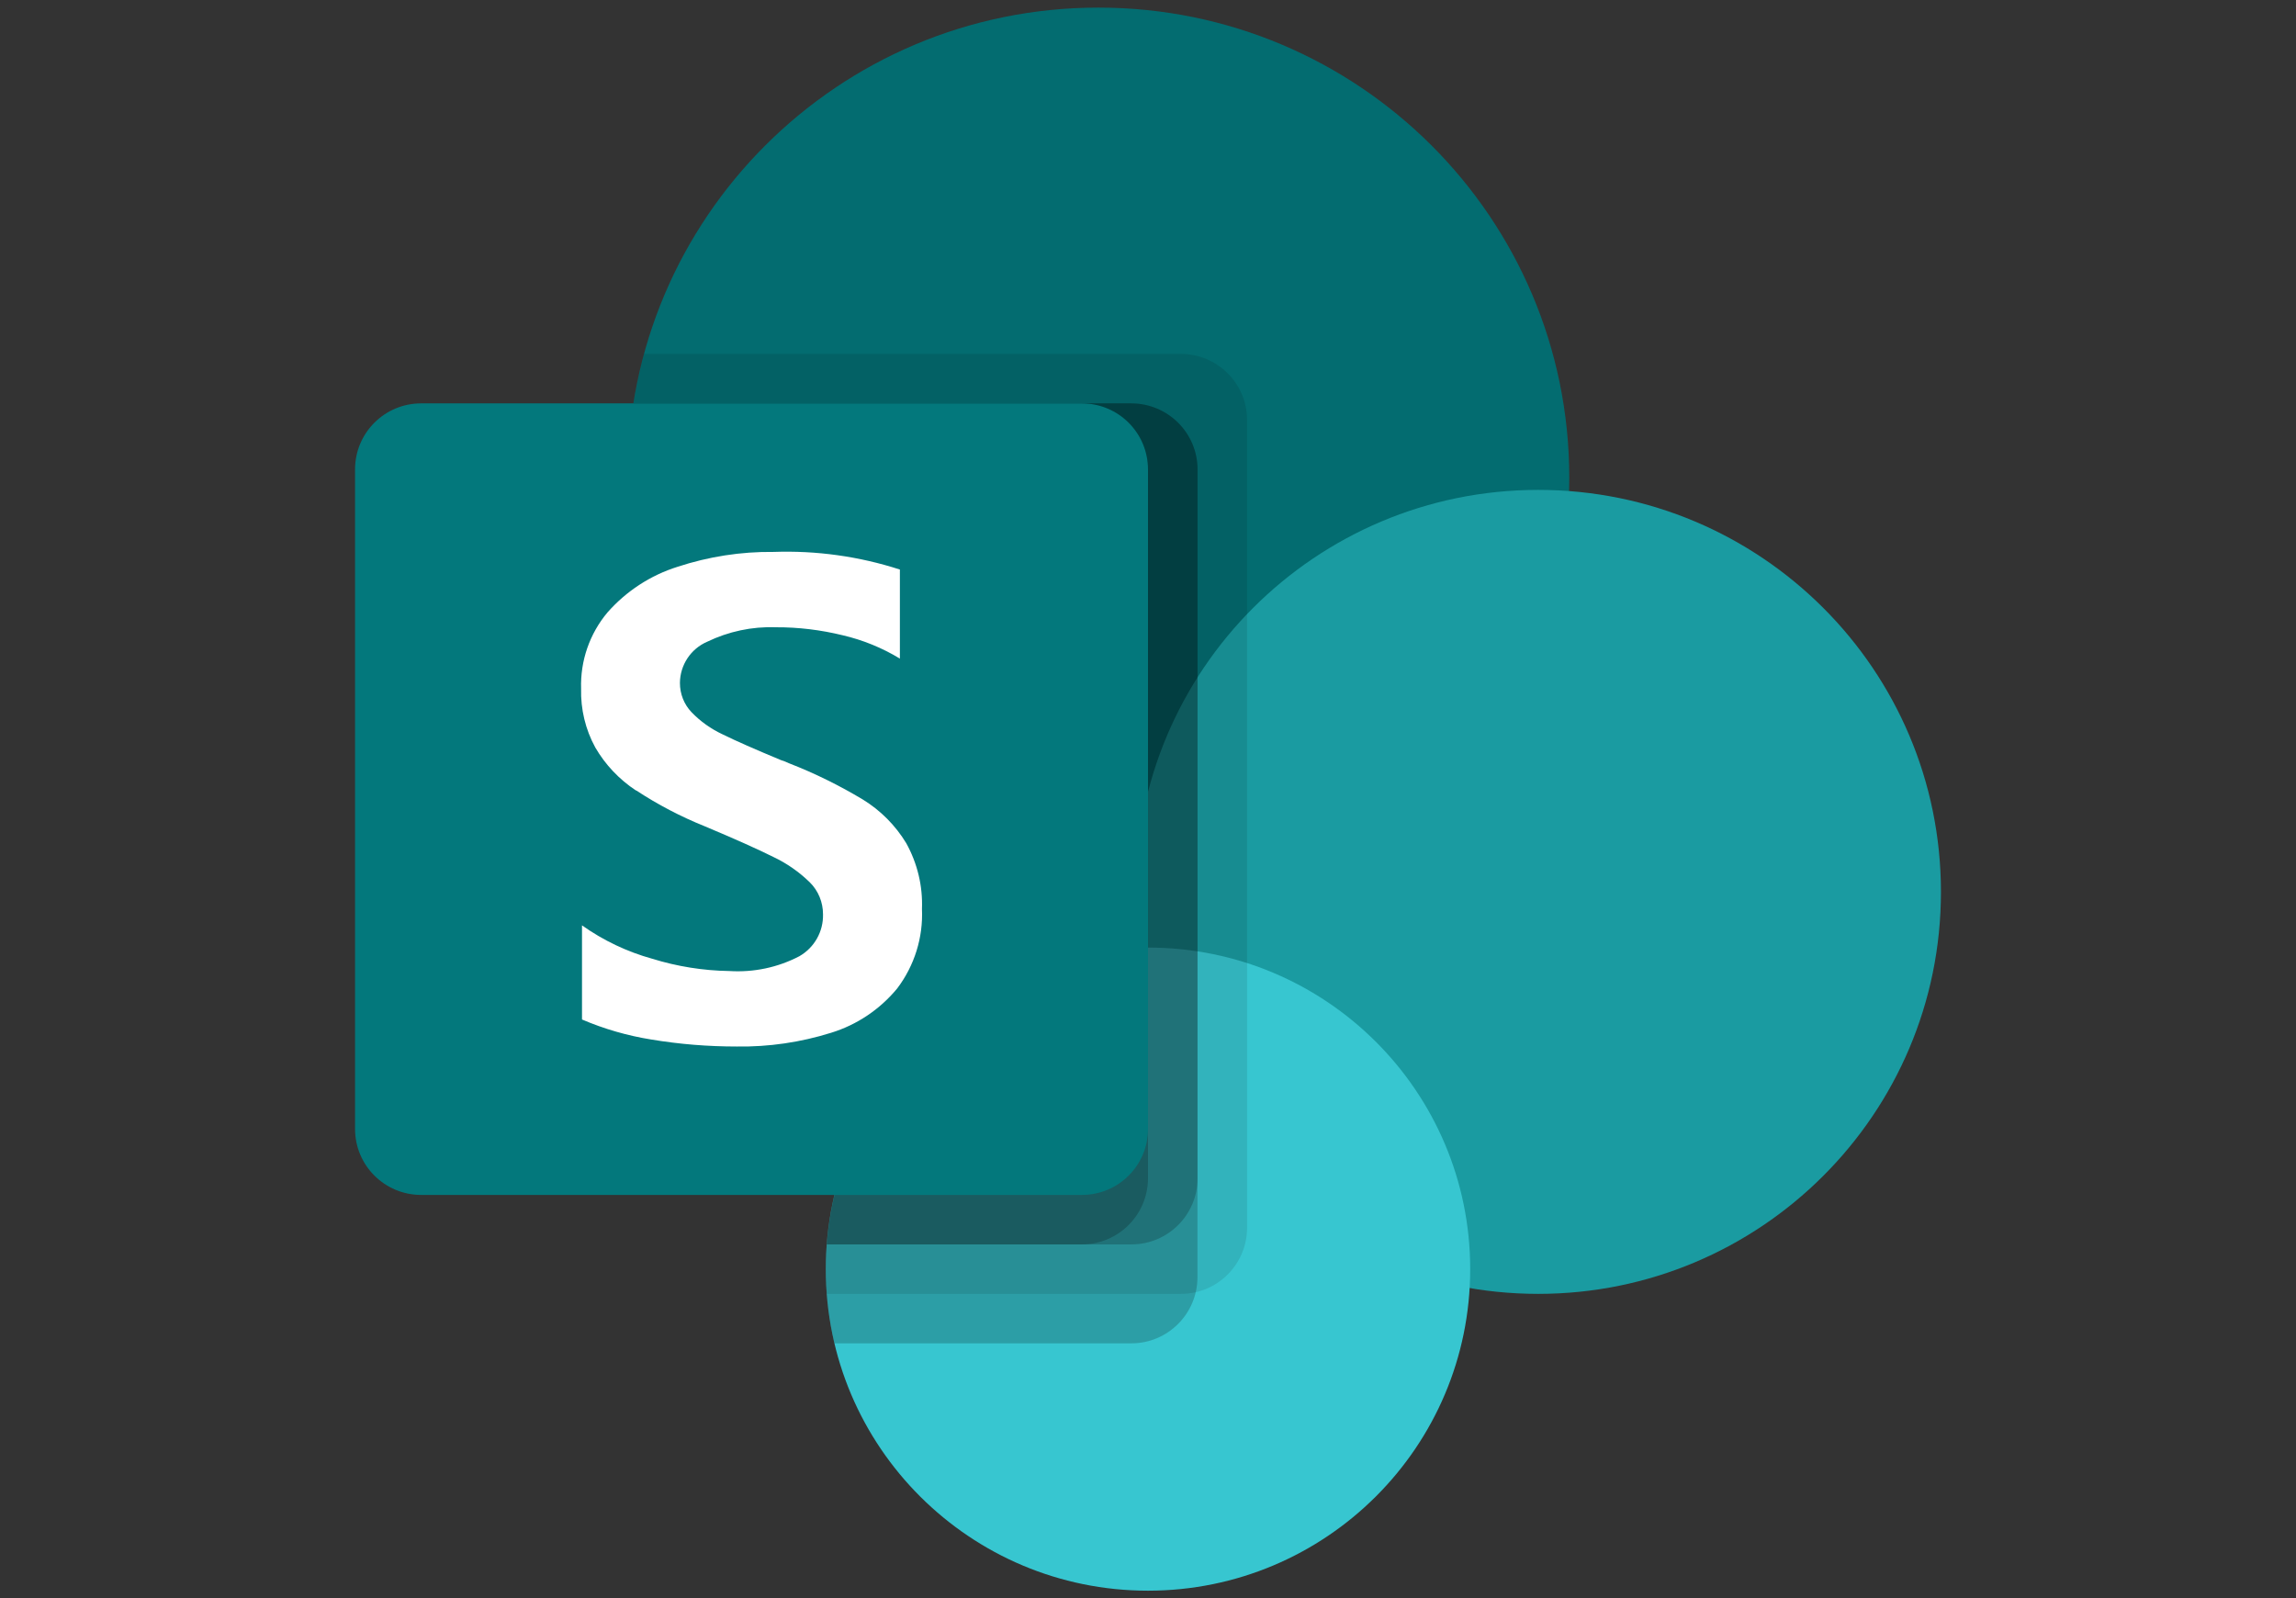
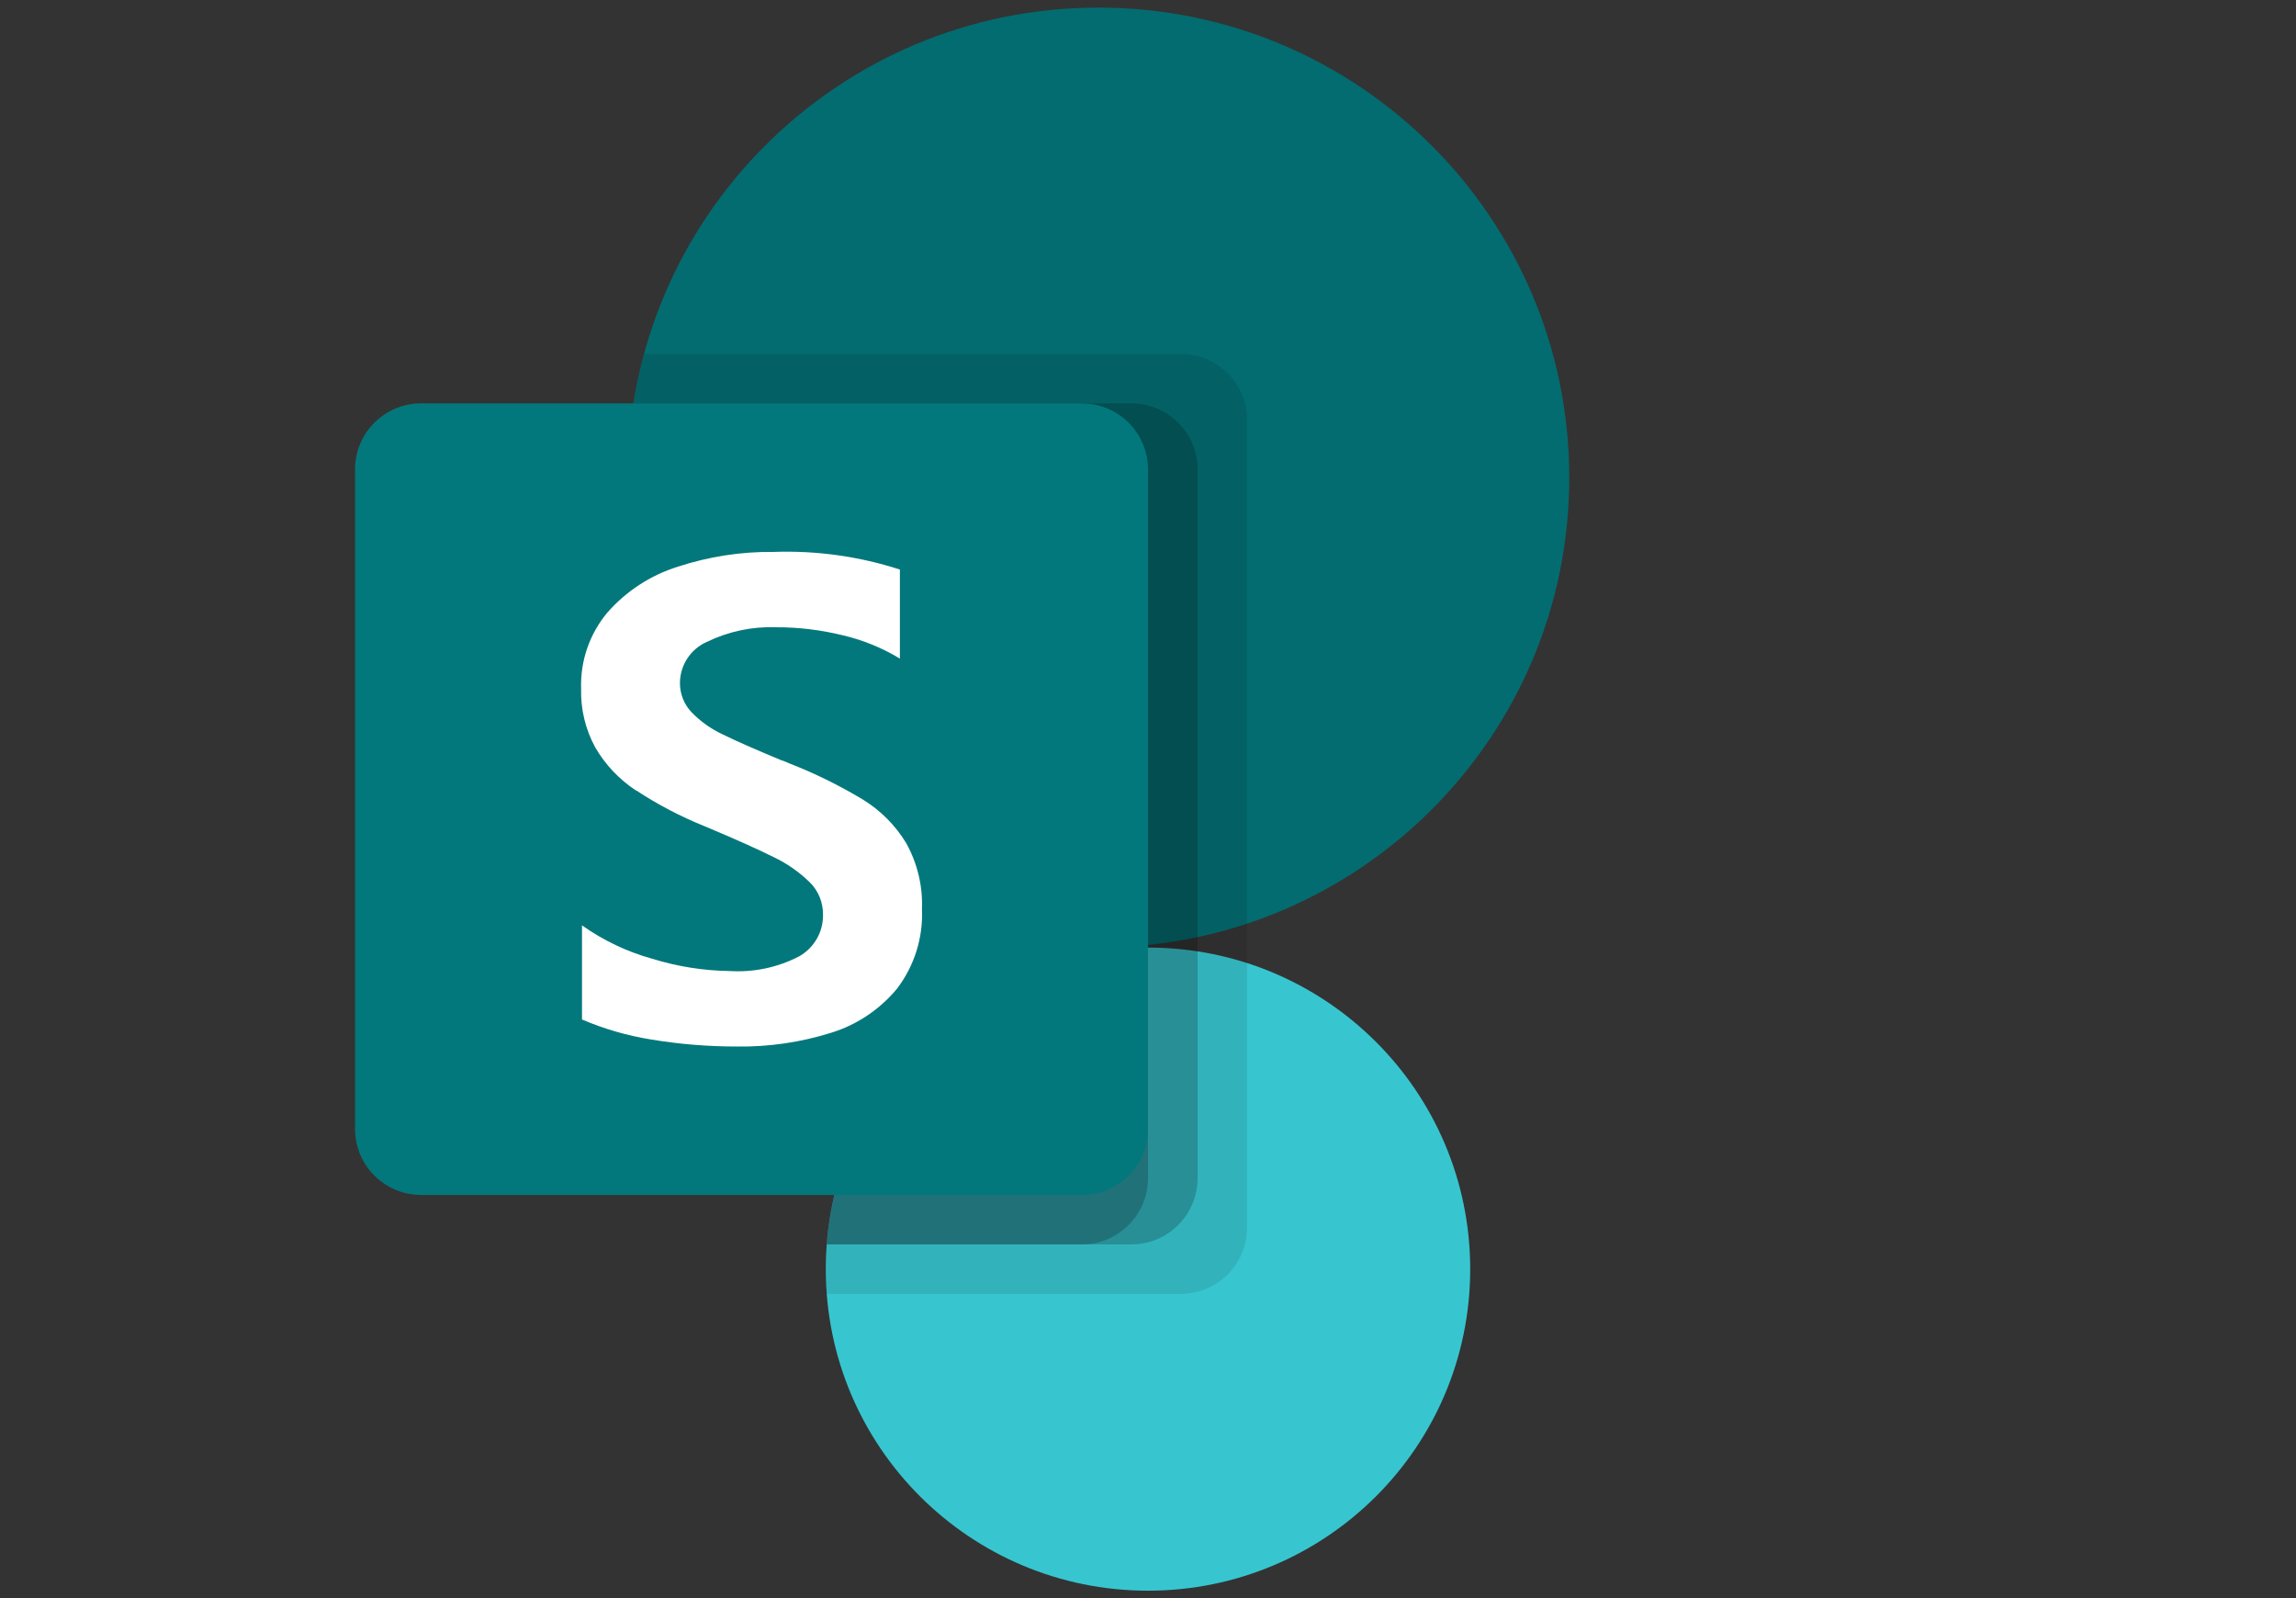
<svg xmlns="http://www.w3.org/2000/svg" id="_图层_1" width="181" height="126" viewBox="0 0 181 126">
  <rect x="0" y="0" width="181" height="126" fill="#333333" stroke="none" />
  <defs>
    <style>.cls-1{fill:#03787c;}.cls-2{opacity:.1;}.cls-3{fill:#fff;}.cls-4{fill:#1a9ba1;}.cls-5{fill:#37c6d0;}.cls-6{fill:#036c70;}.cls-7{opacity:.2;}</style>
  </defs>
  <path class="cls-6" d="M123.71,37.65c0,20.46-16.62,37.05-37.12,37.05s-37.12-16.59-37.12-37.05c0-20.46,16.62-37.05,37.12-37.05s37.12,16.59,37.12,37.05h0Z" />
-   <path class="cls-4" d="M153.01,70.31c0,17.5-14.21,31.69-31.75,31.69s-31.75-14.19-31.75-31.69,14.21-31.69,31.75-31.69,31.75,14.19,31.75,31.69h0Z" />
  <path class="cls-5" d="M115.9,100.05c0,14-11.37,25.35-25.4,25.35s-25.4-11.35-25.4-25.35c0-14,11.37-25.35,25.4-25.35s25.4,11.35,25.4,25.35h0Z" />
  <path class="cls-2" d="M93.11,27.9h-42.33c-5.38,19.76,6.3,40.13,26.09,45.5,3.17.86,6.44,1.3,9.72,1.3,1.08,0,2.16-.05,3.22-.14l.02.15c-13.76.36-24.73,11.6-24.73,25.34,0,.66.02,1.31.07,1.95h27.93c2.87,0,5.2-2.33,5.21-5.2v-63.7c0-2.87-2.34-5.19-5.21-5.2h0Z" />
-   <path class="cls-7" d="M89.2,31.8h-39.26c-3.23,20.22,10.58,39.22,30.83,42.44,1.93.31,3.87.46,5.82.46,1.08,0,2.16-.05,3.22-.14l.02.15c-14.03.38-25.1,12.04-24.72,26.05.05,1.73.27,3.46.67,5.14h23.41c2.87,0,5.2-2.33,5.21-5.2v-63.7c0-2.87-2.34-5.19-5.21-5.2h0Z" />
  <path class="cls-7" d="M89.2,31.8h-39.26c-3.23,20.22,10.58,39.22,30.83,42.44,1.93.31,3.87.46,5.82.46,1.08,0,2.16-.05,3.22-.14l.02.15c-13.01.34-23.65,10.44-24.65,23.39h24.02c2.87,0,5.2-2.33,5.21-5.2v-55.9c0-2.87-2.34-5.19-5.21-5.2h0Z" />
  <path class="cls-7" d="M85.29,31.8h-35.35c-3.23,20.22,10.58,39.22,30.83,42.44,1.93.31,3.87.46,5.82.46,1.08,0,2.16-.05,3.22-.14l.02.15c-13.01.34-23.65,10.44-24.65,23.39h20.11c2.87,0,5.2-2.33,5.21-5.2v-55.9c0-2.87-2.34-5.19-5.21-5.2h0Z" />
  <path class="cls-1" d="M33.2,31.8h52.09c2.88,0,5.21,2.33,5.21,5.2v52c0,2.87-2.33,5.2-5.21,5.2h-52.09c-2.88,0-5.21-2.33-5.21-5.2v-52c0-2.87,2.33-5.2,5.21-5.2h0Z" />
  <path class="cls-3" d="M50.14,62.32c-1.32-.87-2.42-2.03-3.21-3.39-.78-1.42-1.16-3.02-1.12-4.64-.07-2.19.67-4.33,2.08-6.01,1.48-1.68,3.39-2.93,5.53-3.6,2.44-.8,4.99-1.2,7.56-1.17,3.38-.12,6.75.35,9.96,1.39v7.02c-1.4-.85-2.92-1.47-4.51-1.84-1.72-.42-3.49-.64-5.27-.63-1.87-.07-3.73.33-5.41,1.14-1.3.56-2.14,1.84-2.15,3.25,0,.86.32,1.68.91,2.3.7.73,1.53,1.32,2.45,1.75,1.03.51,2.56,1.18,4.6,2.03.23.07.45.16.66.26,2.01.78,3.95,1.74,5.8,2.85,1.4.86,2.57,2.04,3.42,3.44.88,1.59,1.31,3.38,1.24,5.19.1,2.25-.59,4.46-1.95,6.26-1.36,1.65-3.17,2.87-5.22,3.5-2.4.75-4.91,1.12-7.43,1.08-2.26,0-4.51-.18-6.73-.55-1.88-.3-3.72-.83-5.47-1.58v-7.42c1.68,1.19,3.55,2.08,5.53,2.63,1.97.61,4.02.94,6.09.97,1.91.12,3.82-.28,5.52-1.17,1.18-.68,1.89-1.94,1.86-3.3,0-.95-.37-1.86-1.04-2.52-.84-.82-1.81-1.5-2.87-2-1.22-.61-3.03-1.42-5.41-2.42-1.89-.76-3.71-1.71-5.41-2.83h0Z" />
</svg>